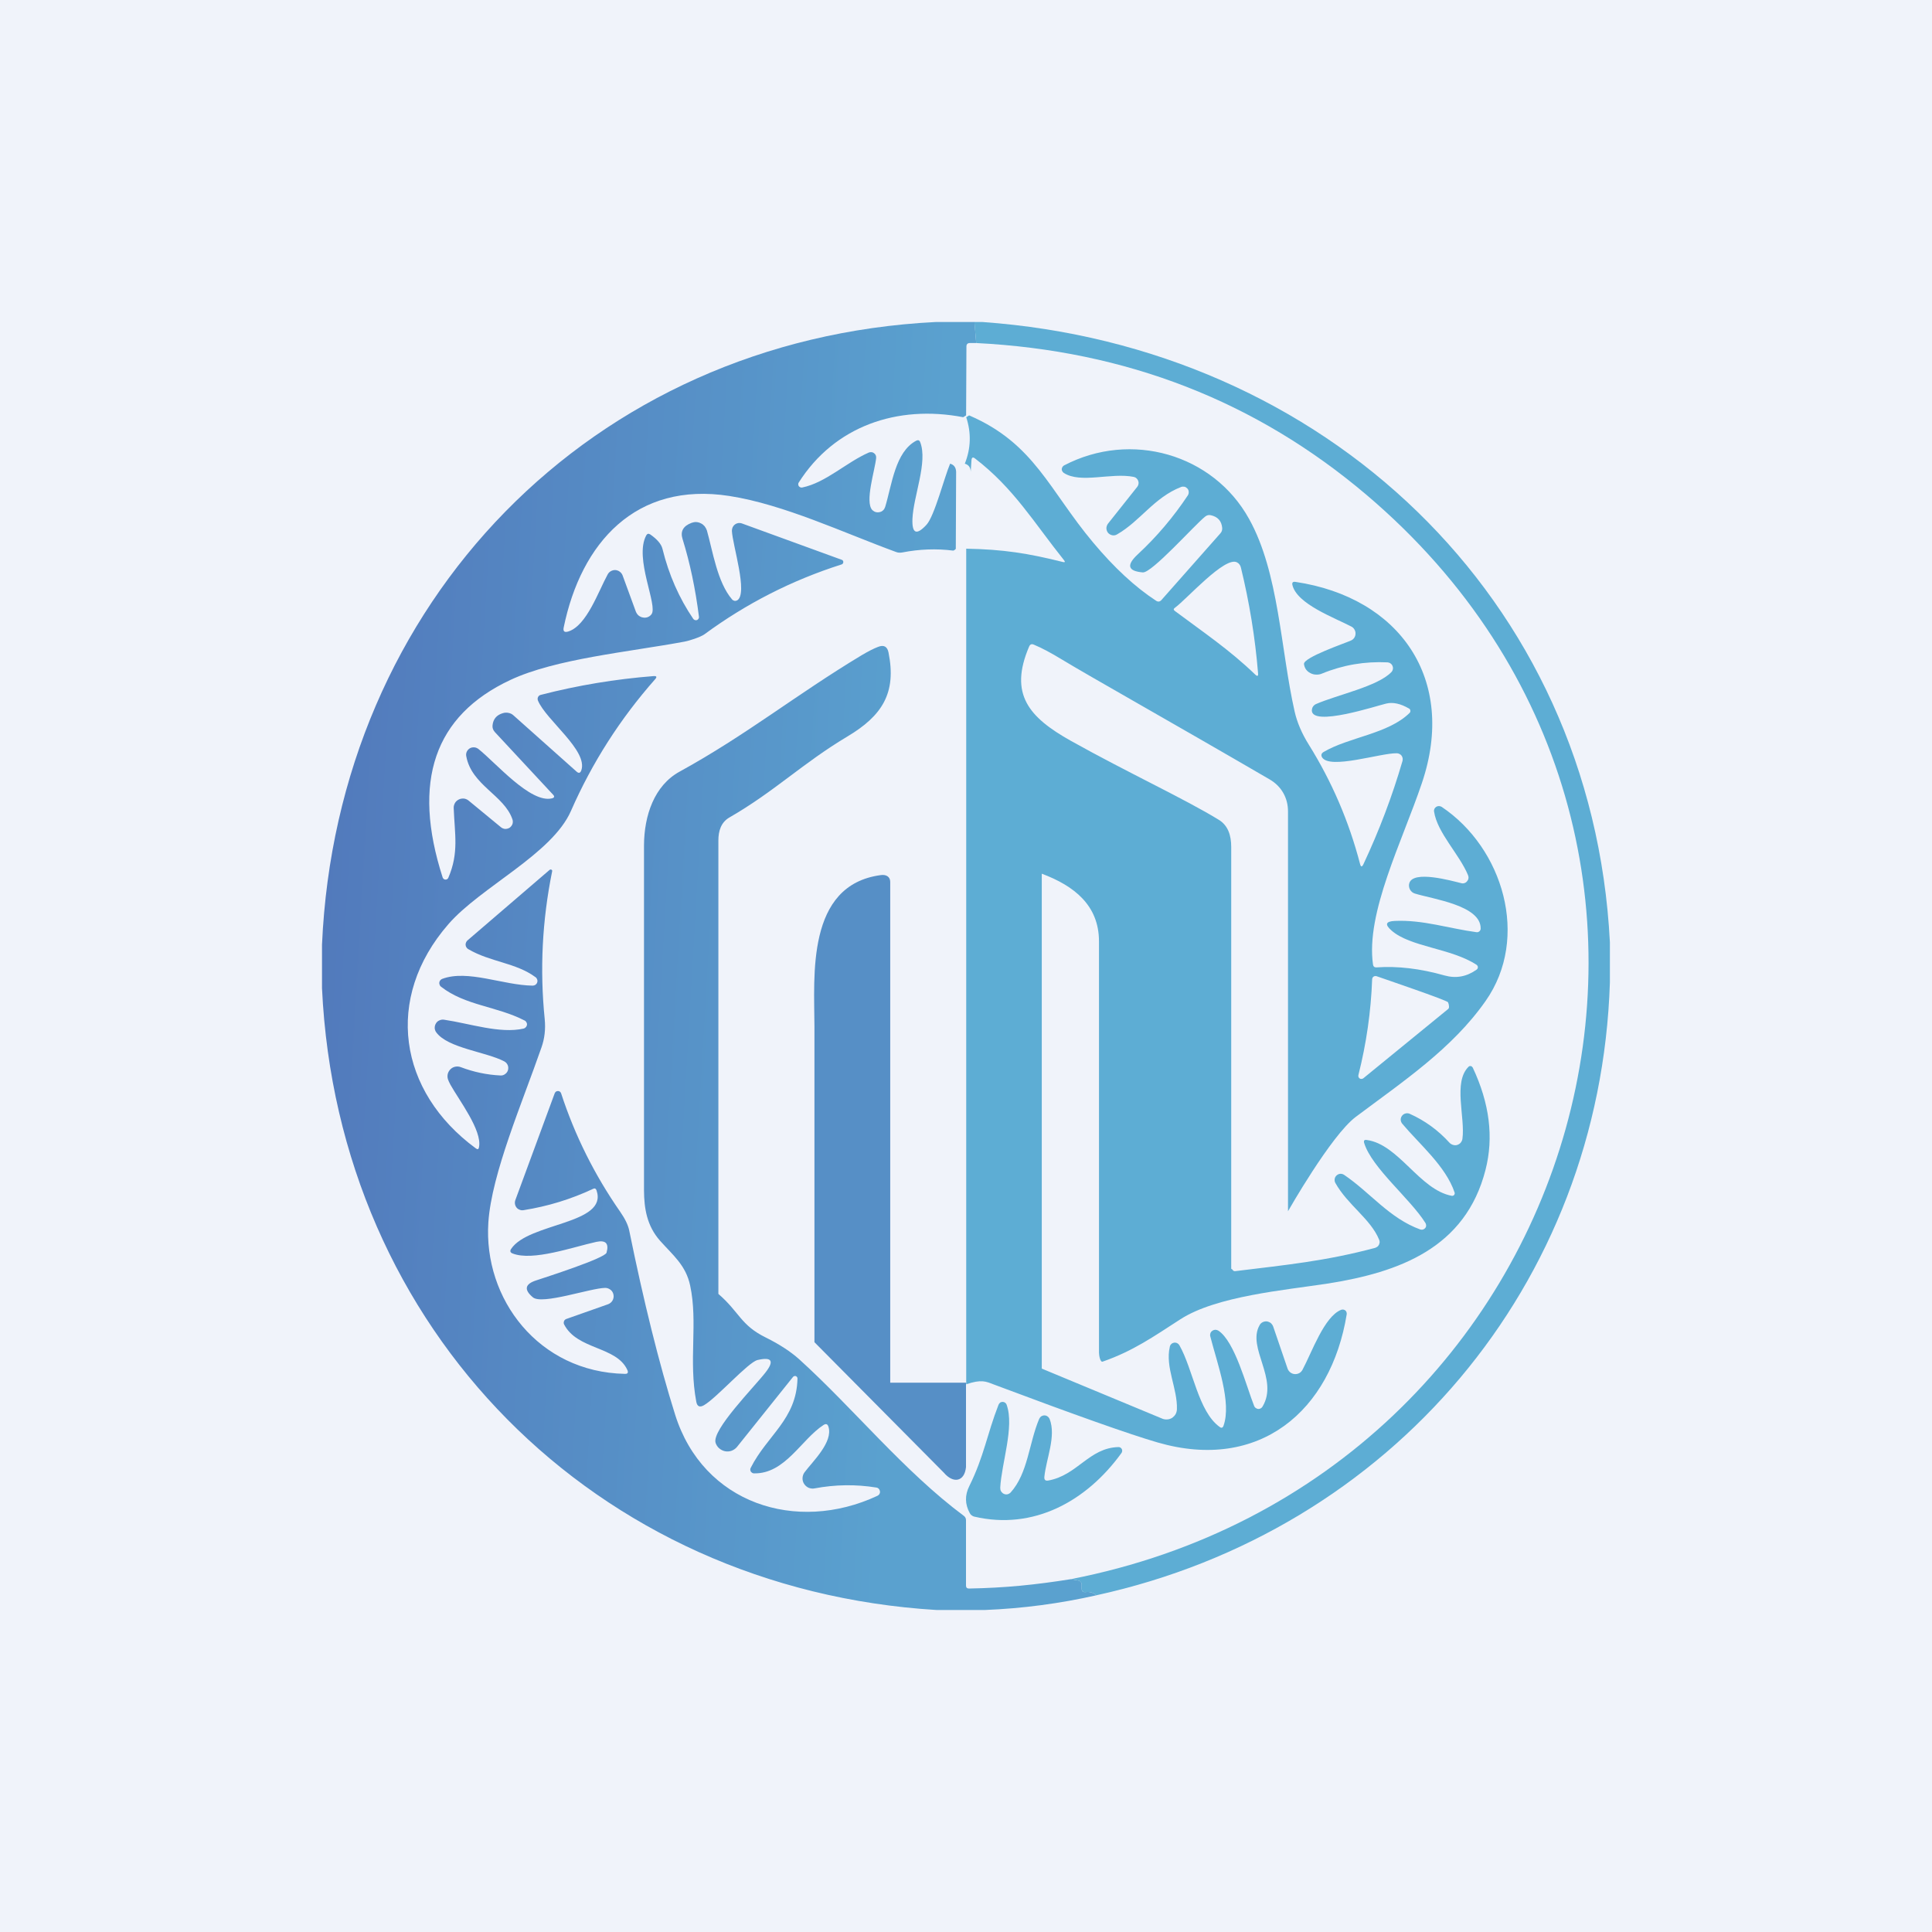
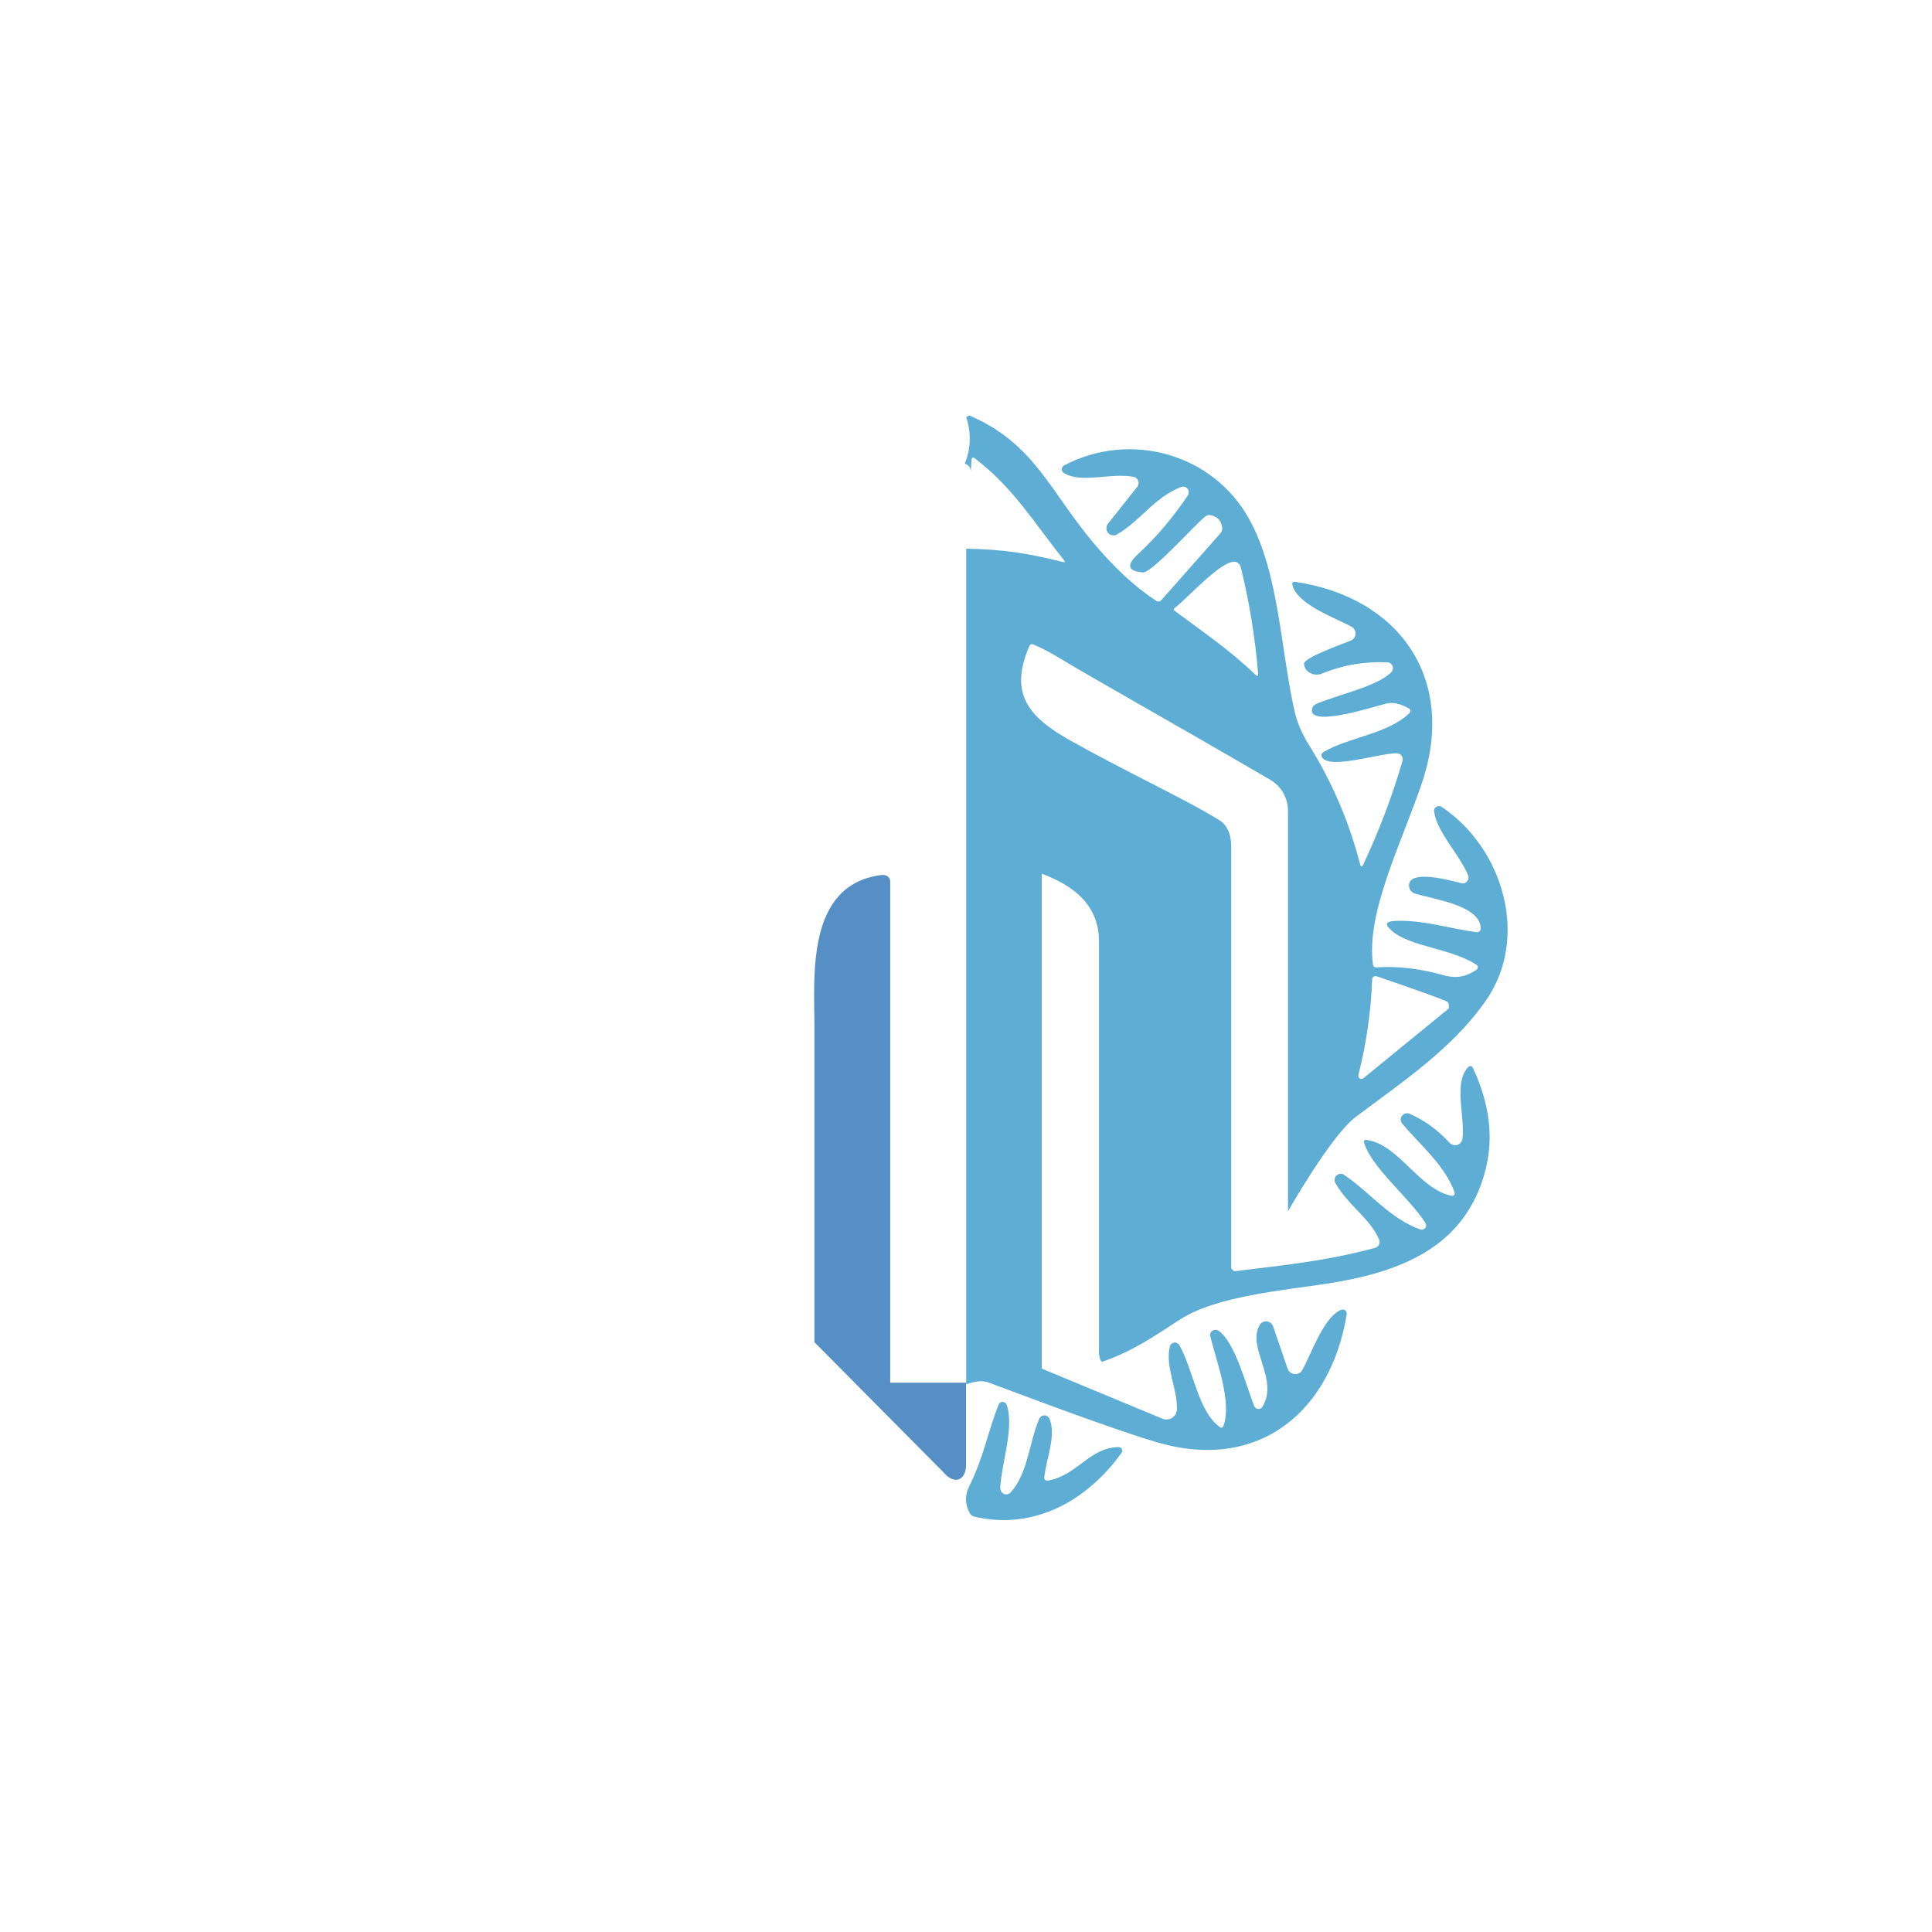
<svg xmlns="http://www.w3.org/2000/svg" width="18" height="18" viewBox="0 0 18 18" fill="none">
-   <rect width="18" height="18" fill="#F0F3FA" />
-   <path d="M8.719 3H9.079L9.095 3.196H9.036C9.015 3.196 9.004 3.207 9.004 3.228L9.001 3.87L8.974 3.887C8.358 3.769 7.775 3.971 7.442 4.495C7.438 4.5 7.437 4.506 7.437 4.512C7.437 4.518 7.439 4.524 7.442 4.529C7.446 4.534 7.451 4.538 7.456 4.54C7.462 4.543 7.468 4.543 7.474 4.542C7.694 4.497 7.886 4.307 8.095 4.216C8.102 4.213 8.111 4.212 8.12 4.213C8.128 4.213 8.136 4.217 8.143 4.222C8.15 4.227 8.155 4.233 8.159 4.241C8.162 4.249 8.164 4.258 8.163 4.266C8.153 4.377 8.054 4.678 8.128 4.753C8.137 4.761 8.148 4.768 8.16 4.771C8.171 4.774 8.184 4.774 8.196 4.771C8.208 4.769 8.219 4.763 8.228 4.754C8.237 4.746 8.243 4.735 8.247 4.723C8.31 4.515 8.34 4.21 8.536 4.106C8.553 4.097 8.566 4.101 8.573 4.119C8.646 4.304 8.51 4.621 8.501 4.835C8.496 4.972 8.539 4.99 8.632 4.889C8.707 4.807 8.798 4.446 8.852 4.32C8.888 4.33 8.906 4.355 8.908 4.395L8.905 5.105C8.908 5.113 8.901 5.122 8.882 5.13C8.724 5.11 8.566 5.116 8.407 5.147C8.387 5.151 8.367 5.15 8.349 5.143C7.862 4.965 7.304 4.7 6.796 4.621C5.923 4.485 5.414 5.057 5.252 5.845C5.244 5.883 5.259 5.895 5.296 5.883C5.467 5.828 5.575 5.509 5.662 5.351C5.669 5.338 5.679 5.328 5.692 5.321C5.705 5.314 5.72 5.31 5.735 5.311C5.75 5.313 5.764 5.318 5.775 5.327C5.787 5.336 5.796 5.348 5.801 5.362L5.924 5.698C5.93 5.712 5.938 5.725 5.95 5.735C5.962 5.744 5.975 5.751 5.99 5.753C6.005 5.756 6.02 5.755 6.034 5.75C6.048 5.744 6.06 5.736 6.069 5.724C6.134 5.644 5.905 5.203 6.021 4.988C6.03 4.972 6.042 4.969 6.058 4.979C6.123 5.024 6.161 5.069 6.172 5.113C6.231 5.354 6.327 5.572 6.459 5.766C6.463 5.771 6.468 5.775 6.474 5.777C6.481 5.779 6.488 5.779 6.494 5.777C6.5 5.774 6.505 5.77 6.508 5.764C6.512 5.759 6.513 5.752 6.512 5.746C6.479 5.484 6.428 5.243 6.359 5.021C6.337 4.951 6.365 4.9 6.444 4.871C6.458 4.866 6.473 4.863 6.488 4.864C6.503 4.865 6.517 4.869 6.53 4.876C6.544 4.882 6.555 4.892 6.565 4.903C6.574 4.915 6.581 4.928 6.586 4.942C6.64 5.132 6.683 5.426 6.821 5.585C6.827 5.592 6.835 5.596 6.844 5.598C6.853 5.599 6.862 5.597 6.869 5.593C6.971 5.529 6.825 5.08 6.819 4.946C6.819 4.934 6.821 4.923 6.826 4.912C6.831 4.902 6.838 4.893 6.848 4.886C6.857 4.879 6.868 4.875 6.879 4.873C6.89 4.872 6.902 4.873 6.913 4.877L7.841 5.215C7.846 5.216 7.85 5.219 7.853 5.223C7.856 5.227 7.857 5.232 7.857 5.237C7.857 5.242 7.855 5.247 7.852 5.251C7.849 5.255 7.845 5.258 7.84 5.259C7.378 5.406 6.953 5.623 6.564 5.909C6.527 5.936 6.421 5.97 6.377 5.978C5.855 6.075 5.178 6.137 4.755 6.335C4.046 6.667 3.836 7.28 4.124 8.175C4.126 8.181 4.129 8.185 4.134 8.189C4.138 8.193 4.144 8.195 4.15 8.195C4.156 8.195 4.161 8.194 4.166 8.191C4.171 8.188 4.175 8.183 4.177 8.178C4.277 7.946 4.236 7.771 4.227 7.528C4.226 7.512 4.231 7.496 4.239 7.481C4.247 7.467 4.26 7.456 4.274 7.449C4.289 7.441 4.306 7.439 4.322 7.44C4.338 7.442 4.354 7.449 4.366 7.459L4.667 7.707C4.678 7.716 4.692 7.722 4.707 7.723C4.722 7.723 4.737 7.719 4.749 7.711C4.761 7.702 4.77 7.69 4.775 7.676C4.779 7.662 4.779 7.647 4.774 7.633C4.697 7.408 4.393 7.316 4.344 7.045C4.341 7.031 4.343 7.016 4.349 7.003C4.355 6.991 4.364 6.98 4.377 6.972C4.389 6.965 4.403 6.962 4.417 6.963C4.431 6.963 4.444 6.969 4.456 6.977C4.621 7.108 4.943 7.487 5.143 7.438C5.165 7.432 5.169 7.421 5.153 7.404L4.61 6.82C4.594 6.802 4.586 6.781 4.589 6.757C4.595 6.699 4.627 6.661 4.686 6.644C4.703 6.639 4.721 6.638 4.738 6.642C4.755 6.645 4.771 6.653 4.784 6.665L5.372 7.189C5.392 7.207 5.407 7.203 5.416 7.177C5.48 6.992 5.087 6.709 5.012 6.527C5.01 6.522 5.009 6.516 5.009 6.51C5.009 6.505 5.01 6.499 5.013 6.494C5.015 6.489 5.019 6.485 5.023 6.481C5.028 6.478 5.033 6.475 5.038 6.474C5.383 6.385 5.733 6.327 6.089 6.299C6.118 6.297 6.123 6.307 6.103 6.329C5.778 6.697 5.517 7.105 5.32 7.554C5.144 7.958 4.478 8.264 4.177 8.611C3.578 9.3 3.711 10.169 4.433 10.699C4.45 10.712 4.46 10.708 4.463 10.687C4.493 10.531 4.276 10.249 4.196 10.105C4.185 10.085 4.178 10.068 4.173 10.054C4.168 10.037 4.168 10.02 4.172 10.004C4.177 9.987 4.186 9.972 4.198 9.961C4.21 9.949 4.226 9.941 4.243 9.938C4.259 9.935 4.276 9.936 4.292 9.942C4.413 9.988 4.537 10.014 4.664 10.02C4.679 10.021 4.695 10.016 4.707 10.006C4.72 9.997 4.729 9.984 4.733 9.969C4.737 9.953 4.736 9.937 4.73 9.923C4.724 9.909 4.713 9.897 4.699 9.889C4.527 9.799 4.174 9.766 4.065 9.619C4.056 9.607 4.051 9.593 4.05 9.578C4.05 9.563 4.053 9.549 4.061 9.536C4.068 9.523 4.079 9.513 4.093 9.507C4.106 9.501 4.121 9.498 4.135 9.5C4.379 9.536 4.658 9.633 4.879 9.583C4.887 9.581 4.894 9.576 4.899 9.57C4.905 9.564 4.908 9.556 4.91 9.548C4.911 9.54 4.909 9.532 4.905 9.525C4.901 9.518 4.896 9.512 4.888 9.508C4.627 9.374 4.334 9.369 4.109 9.193C4.103 9.189 4.098 9.182 4.096 9.175C4.093 9.168 4.092 9.161 4.093 9.153C4.094 9.146 4.097 9.139 4.102 9.133C4.107 9.127 4.113 9.123 4.12 9.12C4.358 9.031 4.686 9.179 4.963 9.183C4.972 9.183 4.981 9.18 4.989 9.175C4.996 9.17 5.002 9.162 5.005 9.153C5.008 9.144 5.008 9.135 5.005 9.126C5.002 9.117 4.997 9.109 4.989 9.104C4.807 8.969 4.566 8.963 4.363 8.843C4.356 8.839 4.35 8.834 4.346 8.827C4.341 8.82 4.339 8.812 4.338 8.804C4.337 8.796 4.339 8.788 4.342 8.781C4.345 8.774 4.349 8.767 4.355 8.762L5.12 8.105C5.123 8.103 5.126 8.101 5.129 8.101C5.132 8.1 5.135 8.101 5.138 8.103C5.14 8.104 5.142 8.107 5.144 8.109C5.145 8.112 5.145 8.116 5.144 8.119C5.052 8.573 5.028 9.032 5.075 9.495C5.084 9.588 5.074 9.676 5.045 9.758C4.866 10.274 4.581 10.933 4.55 11.387C4.502 12.101 5.018 12.784 5.822 12.8C5.848 12.801 5.856 12.789 5.845 12.764C5.744 12.541 5.377 12.578 5.255 12.338C5.253 12.333 5.252 12.329 5.252 12.323C5.252 12.319 5.253 12.314 5.255 12.309C5.256 12.305 5.259 12.3 5.263 12.297C5.266 12.293 5.271 12.291 5.275 12.289L5.666 12.151C5.684 12.144 5.698 12.132 5.707 12.116C5.716 12.1 5.719 12.082 5.716 12.064C5.713 12.046 5.704 12.029 5.69 12.018C5.675 12.006 5.658 11.999 5.639 11.999C5.5 12.001 5.051 12.159 4.965 12.087C4.88 12.016 4.89 11.963 4.996 11.929C5.083 11.9 5.636 11.723 5.651 11.671C5.675 11.585 5.644 11.552 5.557 11.57C5.338 11.618 4.963 11.753 4.775 11.678C4.754 11.67 4.749 11.655 4.762 11.636C4.925 11.39 5.666 11.408 5.558 11.091C5.552 11.073 5.54 11.068 5.524 11.077C5.319 11.173 5.104 11.239 4.877 11.275C4.865 11.277 4.853 11.276 4.842 11.271C4.83 11.267 4.82 11.26 4.813 11.251C4.805 11.241 4.8 11.23 4.798 11.218C4.796 11.206 4.797 11.194 4.801 11.182L5.168 10.186C5.171 10.179 5.175 10.174 5.18 10.17C5.186 10.167 5.192 10.165 5.199 10.165C5.205 10.165 5.212 10.167 5.217 10.171C5.222 10.175 5.226 10.181 5.228 10.187C5.355 10.576 5.538 10.945 5.779 11.291C5.825 11.357 5.852 11.415 5.862 11.463C5.998 12.13 6.14 12.702 6.29 13.18C6.55 14.009 7.419 14.289 8.175 13.936C8.183 13.932 8.19 13.926 8.194 13.919C8.198 13.911 8.2 13.902 8.198 13.893C8.197 13.885 8.193 13.877 8.187 13.87C8.181 13.864 8.173 13.86 8.164 13.859C7.973 13.828 7.781 13.831 7.589 13.867C7.57 13.871 7.551 13.868 7.533 13.861C7.516 13.853 7.501 13.84 7.491 13.824C7.481 13.808 7.476 13.789 7.477 13.77C7.478 13.752 7.484 13.733 7.495 13.718C7.57 13.617 7.765 13.435 7.718 13.291C7.71 13.267 7.695 13.262 7.673 13.276C7.465 13.411 7.315 13.733 7.025 13.727C7.019 13.727 7.013 13.726 7.008 13.722C7.003 13.719 6.999 13.715 6.995 13.71C6.992 13.705 6.991 13.699 6.99 13.693C6.99 13.687 6.991 13.681 6.994 13.676C7.147 13.372 7.421 13.225 7.43 12.844C7.43 12.839 7.429 12.834 7.426 12.83C7.423 12.826 7.419 12.823 7.415 12.821C7.41 12.819 7.405 12.819 7.4 12.821C7.395 12.822 7.391 12.825 7.388 12.829L6.867 13.48C6.854 13.496 6.837 13.508 6.817 13.516C6.798 13.523 6.777 13.525 6.756 13.521C6.736 13.517 6.717 13.508 6.701 13.494C6.685 13.481 6.674 13.463 6.667 13.443C6.629 13.323 7.03 12.919 7.132 12.787C7.216 12.679 7.191 12.64 7.058 12.671C6.971 12.691 6.677 13.024 6.559 13.092C6.519 13.115 6.495 13.104 6.487 13.059C6.414 12.673 6.504 12.322 6.43 11.977C6.39 11.788 6.27 11.695 6.149 11.559C6.028 11.422 6.001 11.261 6 11.091V7.877C6.001 7.598 6.096 7.318 6.332 7.189C6.958 6.845 7.414 6.474 8.027 6.105C8.088 6.069 8.14 6.042 8.183 6.026C8.235 6.006 8.267 6.024 8.278 6.079C8.354 6.455 8.221 6.668 7.893 6.863C7.475 7.113 7.218 7.373 6.796 7.616C6.716 7.662 6.693 7.745 6.693 7.829V12.055C6.89 12.225 6.9 12.346 7.134 12.461C7.263 12.525 7.367 12.593 7.447 12.665C7.95 13.12 8.422 13.708 8.98 14.123C8.993 14.133 9 14.146 9 14.163V14.772C9 14.791 9.009 14.8 9.028 14.8C9.364 14.794 9.649 14.765 9.975 14.713L10.045 14.725C10.055 14.726 10.063 14.731 10.069 14.738C10.075 14.745 10.078 14.754 10.078 14.764V14.802C10.078 14.825 10.09 14.835 10.113 14.833C10.153 14.828 10.187 14.838 10.215 14.863C9.873 14.94 9.527 14.986 9.176 15H8.725C5.547 14.806 3.149 12.389 3 9.206V8.802C3.14 5.614 5.511 3.161 8.719 3Z" fill="url(#paint0_linear_229_18206)" />
-   <path d="M9.078 3H9.153C12.331 3.226 14.835 5.563 14.999 8.779V9.154C14.909 11.972 12.958 14.263 10.214 14.863C10.187 14.838 10.153 14.828 10.113 14.833C10.089 14.835 10.078 14.825 10.078 14.802V14.764C10.078 14.754 10.074 14.745 10.068 14.738C10.062 14.731 10.054 14.726 10.045 14.725L9.975 14.713C14.803 13.772 16.526 7.832 12.733 4.612C11.703 3.738 10.49 3.266 9.095 3.196L9.078 3Z" fill="#5DADD4" />
  <path d="M9.029 3.87C9.637 4.131 9.775 4.567 10.185 5.055C10.38 5.288 10.575 5.469 10.771 5.597C10.789 5.609 10.806 5.607 10.821 5.59L11.37 4.969C11.383 4.955 11.388 4.938 11.387 4.919C11.381 4.853 11.345 4.814 11.28 4.8C11.261 4.796 11.244 4.8 11.228 4.813C11.13 4.891 10.73 5.341 10.647 5.333C10.508 5.321 10.492 5.266 10.599 5.166C10.776 5.002 10.932 4.818 11.067 4.615C11.073 4.605 11.076 4.594 11.075 4.583C11.075 4.572 11.071 4.562 11.064 4.553C11.057 4.545 11.047 4.538 11.037 4.535C11.026 4.533 11.015 4.533 11.004 4.537C10.751 4.636 10.624 4.855 10.407 4.979C10.394 4.987 10.378 4.99 10.363 4.987C10.348 4.984 10.334 4.976 10.324 4.965C10.314 4.953 10.309 4.938 10.308 4.923C10.308 4.908 10.313 4.893 10.322 4.88L10.596 4.535C10.602 4.527 10.606 4.518 10.607 4.508C10.609 4.499 10.608 4.489 10.604 4.48C10.601 4.47 10.595 4.462 10.588 4.456C10.581 4.449 10.572 4.445 10.562 4.443C10.351 4.401 10.068 4.508 9.911 4.406C9.905 4.402 9.9 4.396 9.897 4.39C9.893 4.384 9.892 4.377 9.892 4.37C9.893 4.363 9.895 4.356 9.899 4.35C9.903 4.344 9.908 4.339 9.914 4.336C10.538 4.01 11.303 4.231 11.637 4.834C11.917 5.336 11.93 6.047 12.062 6.63C12.085 6.731 12.129 6.834 12.194 6.938C12.409 7.283 12.568 7.653 12.671 8.048C12.679 8.079 12.689 8.08 12.703 8.051C12.849 7.74 12.971 7.419 13.067 7.089C13.069 7.081 13.069 7.072 13.068 7.064C13.066 7.055 13.063 7.047 13.058 7.04C13.053 7.033 13.046 7.028 13.038 7.024C13.03 7.02 13.022 7.018 13.013 7.018C12.863 7.015 12.392 7.171 12.318 7.057C12.306 7.036 12.31 7.02 12.33 7.007C12.568 6.866 12.933 6.839 13.133 6.642C13.136 6.639 13.138 6.636 13.139 6.632C13.14 6.628 13.141 6.624 13.14 6.62C13.14 6.616 13.138 6.612 13.136 6.609C13.134 6.605 13.131 6.603 13.127 6.601C13.048 6.555 12.977 6.54 12.915 6.555C12.828 6.575 12.219 6.776 12.222 6.617C12.223 6.605 12.226 6.593 12.233 6.583C12.24 6.573 12.249 6.565 12.26 6.56C12.462 6.472 12.834 6.396 12.963 6.262C12.97 6.255 12.975 6.245 12.977 6.235C12.979 6.225 12.978 6.215 12.974 6.205C12.97 6.195 12.964 6.187 12.955 6.181C12.947 6.175 12.937 6.172 12.927 6.171C12.716 6.161 12.513 6.195 12.318 6.275C12.301 6.283 12.281 6.286 12.262 6.285C12.243 6.285 12.225 6.28 12.208 6.271C12.192 6.263 12.178 6.251 12.167 6.236C12.157 6.221 12.151 6.204 12.149 6.187C12.141 6.125 12.539 5.99 12.588 5.967C12.601 5.961 12.611 5.952 12.618 5.941C12.625 5.93 12.629 5.917 12.629 5.904C12.63 5.89 12.626 5.877 12.619 5.865C12.613 5.854 12.603 5.844 12.591 5.838C12.436 5.756 12.083 5.629 12.041 5.45C12.036 5.428 12.045 5.418 12.068 5.421C13.043 5.566 13.574 6.329 13.248 7.294C13.064 7.841 12.723 8.505 12.792 8.987C12.795 9.005 12.806 9.014 12.824 9.013C13.02 8.999 13.232 9.024 13.458 9.088C13.565 9.118 13.664 9.1 13.757 9.034C13.761 9.031 13.764 9.027 13.766 9.024C13.768 9.02 13.769 9.015 13.769 9.011C13.769 9.006 13.768 9.002 13.765 8.998C13.763 8.994 13.76 8.991 13.757 8.989C13.518 8.833 13.139 8.824 12.964 8.669C12.9 8.613 12.91 8.584 12.995 8.58C13.257 8.568 13.502 8.651 13.756 8.685C13.761 8.686 13.766 8.685 13.771 8.684C13.775 8.682 13.78 8.68 13.783 8.677C13.787 8.674 13.79 8.67 13.792 8.665C13.794 8.661 13.795 8.656 13.795 8.651C13.798 8.435 13.35 8.377 13.182 8.325C13.162 8.319 13.146 8.305 13.136 8.287C13.127 8.269 13.124 8.248 13.13 8.229C13.166 8.105 13.523 8.206 13.613 8.228C13.623 8.231 13.633 8.231 13.643 8.228C13.653 8.225 13.662 8.219 13.668 8.211C13.675 8.203 13.68 8.194 13.681 8.184C13.683 8.173 13.681 8.163 13.677 8.153C13.596 7.958 13.391 7.759 13.361 7.562C13.359 7.553 13.361 7.544 13.364 7.536C13.368 7.528 13.374 7.522 13.381 7.517C13.389 7.512 13.397 7.51 13.406 7.51C13.415 7.51 13.424 7.513 13.431 7.517C14.004 7.9 14.255 8.737 13.841 9.326C13.529 9.772 13.068 10.078 12.631 10.406C12.4 10.58 12 11.285 12 11.285V7.562C12.001 7.438 11.942 7.327 11.828 7.261C10.857 6.696 10.17 6.312 9.891 6.143C9.791 6.082 9.704 6.036 9.632 6.006C9.611 5.997 9.597 6.003 9.588 6.024C9.398 6.468 9.587 6.683 9.975 6.901C10.506 7.198 11.04 7.444 11.357 7.639C11.442 7.692 11.471 7.784 11.471 7.891V11.82C11.471 11.823 11.482 11.826 11.483 11.829C11.485 11.833 11.487 11.835 11.489 11.838C11.492 11.84 11.495 11.841 11.498 11.842C11.501 11.843 11.504 11.844 11.508 11.843C11.98 11.785 12.348 11.75 12.812 11.626C12.819 11.623 12.826 11.62 12.833 11.615C12.839 11.61 12.844 11.604 12.848 11.596C12.851 11.589 12.853 11.581 12.854 11.573C12.854 11.565 12.852 11.557 12.849 11.55C12.77 11.356 12.557 11.228 12.441 11.021C12.435 11.01 12.433 10.997 12.435 10.984C12.437 10.971 12.443 10.96 12.453 10.951C12.462 10.943 12.474 10.937 12.487 10.936C12.5 10.935 12.512 10.939 12.523 10.946C12.768 11.112 12.945 11.351 13.233 11.455C13.241 11.457 13.25 11.458 13.258 11.455C13.266 11.453 13.273 11.448 13.278 11.442C13.284 11.435 13.287 11.427 13.287 11.419C13.287 11.411 13.285 11.402 13.281 11.395C13.138 11.167 12.782 10.882 12.71 10.65C12.703 10.627 12.711 10.617 12.734 10.621C13.031 10.661 13.226 11.085 13.525 11.141C13.529 11.142 13.534 11.142 13.537 11.14C13.541 11.139 13.545 11.137 13.548 11.133C13.55 11.13 13.552 11.126 13.553 11.122C13.554 11.118 13.553 11.114 13.552 11.11C13.47 10.865 13.224 10.66 13.064 10.469C13.056 10.459 13.051 10.446 13.05 10.433C13.05 10.419 13.054 10.406 13.062 10.396C13.07 10.385 13.082 10.377 13.095 10.374C13.108 10.37 13.122 10.372 13.134 10.377C13.275 10.44 13.399 10.53 13.506 10.648C13.515 10.657 13.527 10.664 13.539 10.667C13.552 10.671 13.565 10.671 13.577 10.667C13.589 10.663 13.601 10.656 13.609 10.646C13.617 10.636 13.623 10.624 13.625 10.611C13.653 10.412 13.536 10.082 13.682 9.939C13.684 9.936 13.688 9.934 13.691 9.933C13.695 9.932 13.699 9.932 13.703 9.932C13.707 9.933 13.71 9.935 13.713 9.937C13.716 9.94 13.719 9.943 13.721 9.946C13.878 10.279 13.918 10.597 13.84 10.9C13.654 11.627 13.038 11.854 12.367 11.959C11.97 12.02 11.333 12.075 10.998 12.291C10.744 12.455 10.557 12.587 10.273 12.686C10.25 12.694 10.239 12.626 10.239 12.602V8.771C10.239 8.435 10.008 8.253 9.706 8.14L9.706 12.751L10.833 13.219C10.848 13.224 10.863 13.226 10.879 13.224C10.894 13.223 10.909 13.217 10.922 13.209C10.934 13.2 10.945 13.189 10.953 13.175C10.96 13.162 10.964 13.147 10.965 13.132C10.972 12.936 10.854 12.739 10.899 12.547C10.901 12.537 10.906 12.528 10.913 12.522C10.92 12.515 10.929 12.511 10.939 12.509C10.948 12.508 10.958 12.509 10.967 12.514C10.976 12.518 10.983 12.525 10.988 12.533C11.116 12.758 11.163 13.151 11.364 13.295C11.38 13.307 11.392 13.303 11.399 13.284C11.477 13.066 11.341 12.706 11.276 12.451C11.273 12.441 11.274 12.431 11.277 12.422C11.28 12.412 11.287 12.404 11.295 12.399C11.303 12.393 11.312 12.39 11.322 12.389C11.332 12.389 11.342 12.392 11.351 12.397C11.506 12.499 11.612 12.917 11.685 13.1C11.688 13.107 11.693 13.114 11.7 13.118C11.706 13.123 11.714 13.126 11.722 13.127C11.73 13.127 11.738 13.126 11.745 13.122C11.752 13.118 11.758 13.113 11.762 13.106C11.918 12.848 11.615 12.559 11.735 12.347C11.741 12.335 11.751 12.325 11.763 12.319C11.775 12.313 11.788 12.31 11.802 12.311C11.815 12.313 11.828 12.318 11.839 12.326C11.849 12.335 11.857 12.346 11.862 12.359L11.996 12.751C12.001 12.765 12.01 12.777 12.021 12.786C12.033 12.795 12.047 12.801 12.062 12.802C12.077 12.803 12.092 12.8 12.105 12.793C12.118 12.786 12.128 12.775 12.135 12.762C12.222 12.601 12.337 12.265 12.496 12.203C12.502 12.201 12.509 12.2 12.516 12.201C12.522 12.202 12.528 12.205 12.534 12.209C12.539 12.213 12.543 12.219 12.545 12.225C12.547 12.232 12.548 12.238 12.547 12.245C12.4 13.147 11.733 13.714 10.785 13.439C10.526 13.364 10.016 13.183 9.254 12.897C9.186 12.871 9.144 12.849 9.002 12.897L9.002 5.112C9.344 5.118 9.58 5.155 9.902 5.236C9.923 5.241 9.926 5.235 9.913 5.219C9.63 4.865 9.445 4.549 9.086 4.273C9.064 4.255 9.053 4.261 9.051 4.289L9.044 4.395C9.043 4.355 9.024 4.33 8.989 4.32C9.046 4.177 9.05 4.033 9.002 3.887L9.029 3.87ZM10.947 5.693C11.212 5.891 11.453 6.052 11.695 6.285C11.715 6.304 11.724 6.3 11.721 6.272C11.694 5.94 11.64 5.611 11.561 5.287C11.556 5.266 11.544 5.25 11.526 5.24C11.414 5.177 11.058 5.581 10.947 5.662C10.932 5.672 10.932 5.683 10.947 5.693ZM13.493 9.4C13.498 9.396 13.501 9.387 13.5 9.376C13.5 9.365 13.497 9.352 13.491 9.338C13.482 9.319 12.887 9.117 12.825 9.095C12.82 9.094 12.816 9.093 12.811 9.094C12.806 9.094 12.801 9.096 12.797 9.099C12.793 9.102 12.79 9.105 12.788 9.109C12.786 9.114 12.784 9.118 12.784 9.123C12.773 9.425 12.73 9.723 12.656 10.016C12.654 10.022 12.655 10.028 12.657 10.034C12.659 10.04 12.663 10.045 12.668 10.048C12.673 10.051 12.679 10.053 12.685 10.052C12.691 10.052 12.697 10.05 12.702 10.046L13.493 9.4Z" fill="#5DADD4" />
  <path d="M9 12.882V13.669C8.986 13.805 8.882 13.825 8.793 13.72L7.588 12.505L7.588 9.566C7.587 9.097 7.509 8.245 8.207 8.153C8.256 8.146 8.294 8.168 8.294 8.216V12.882H9Z" fill="#568FC6" />
  <path d="M9.765 13.794C10.038 13.746 10.146 13.488 10.422 13.482C10.428 13.482 10.434 13.484 10.439 13.487C10.444 13.491 10.449 13.495 10.452 13.501C10.454 13.507 10.456 13.514 10.455 13.52C10.454 13.527 10.452 13.533 10.448 13.538C10.123 13.988 9.628 14.259 9.077 14.13C9.068 14.128 9.06 14.124 9.053 14.118C9.045 14.113 9.039 14.105 9.035 14.097C8.99 14.015 8.988 13.931 9.031 13.845C9.168 13.569 9.196 13.362 9.303 13.088C9.306 13.08 9.312 13.073 9.318 13.068C9.325 13.063 9.333 13.061 9.342 13.061C9.35 13.061 9.358 13.064 9.365 13.069C9.371 13.074 9.377 13.081 9.379 13.089C9.452 13.294 9.331 13.632 9.319 13.861C9.319 13.873 9.321 13.885 9.327 13.895C9.334 13.905 9.342 13.913 9.353 13.918C9.364 13.923 9.375 13.924 9.386 13.922C9.398 13.919 9.408 13.913 9.416 13.905C9.578 13.725 9.586 13.446 9.682 13.219C9.687 13.21 9.693 13.201 9.702 13.195C9.71 13.19 9.72 13.187 9.731 13.187C9.741 13.187 9.751 13.19 9.759 13.196C9.768 13.202 9.775 13.211 9.779 13.22C9.842 13.382 9.747 13.59 9.73 13.76C9.728 13.787 9.739 13.798 9.765 13.794Z" fill="#5DADD4" />
  <defs>
    <linearGradient id="paint0_linear_229_18206" x1="3" y1="8.679" x2="8.505" y2="9" gradientUnits="userSpaceOnUse">
      <stop stop-color="#527ABC" />
      <stop offset="1" stop-color="#5AA1CF" />
    </linearGradient>
  </defs>
</svg>